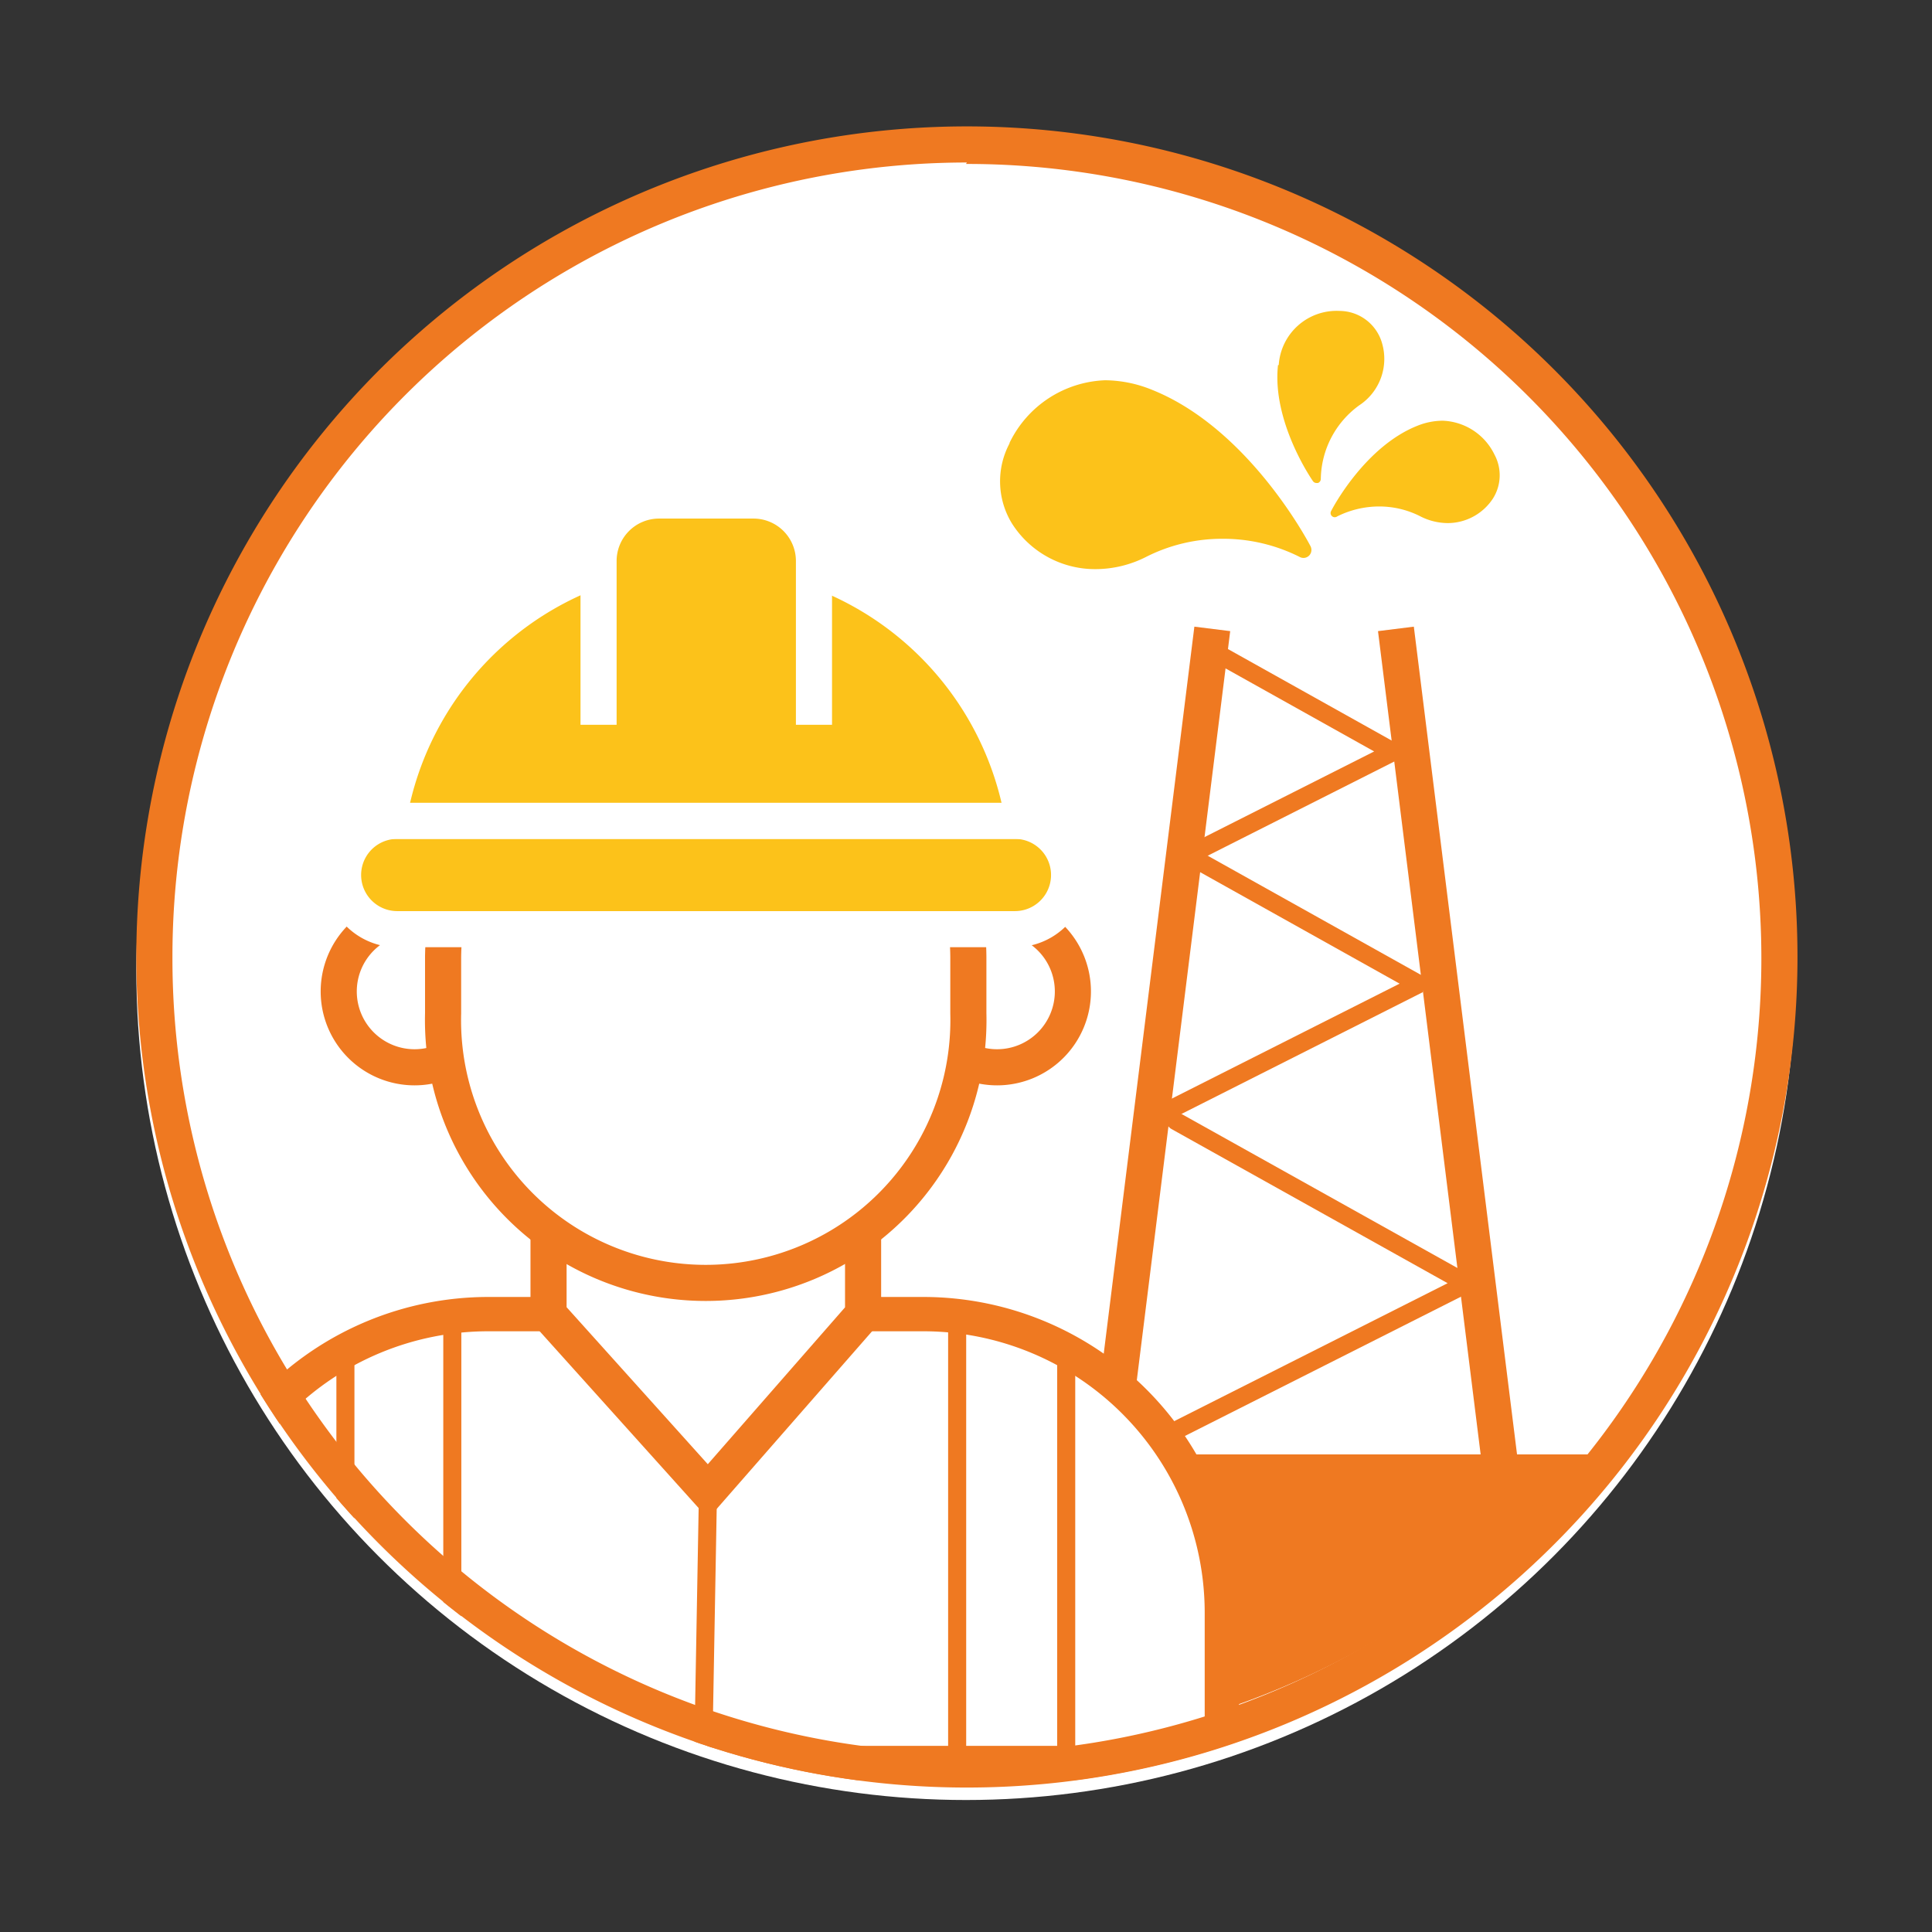
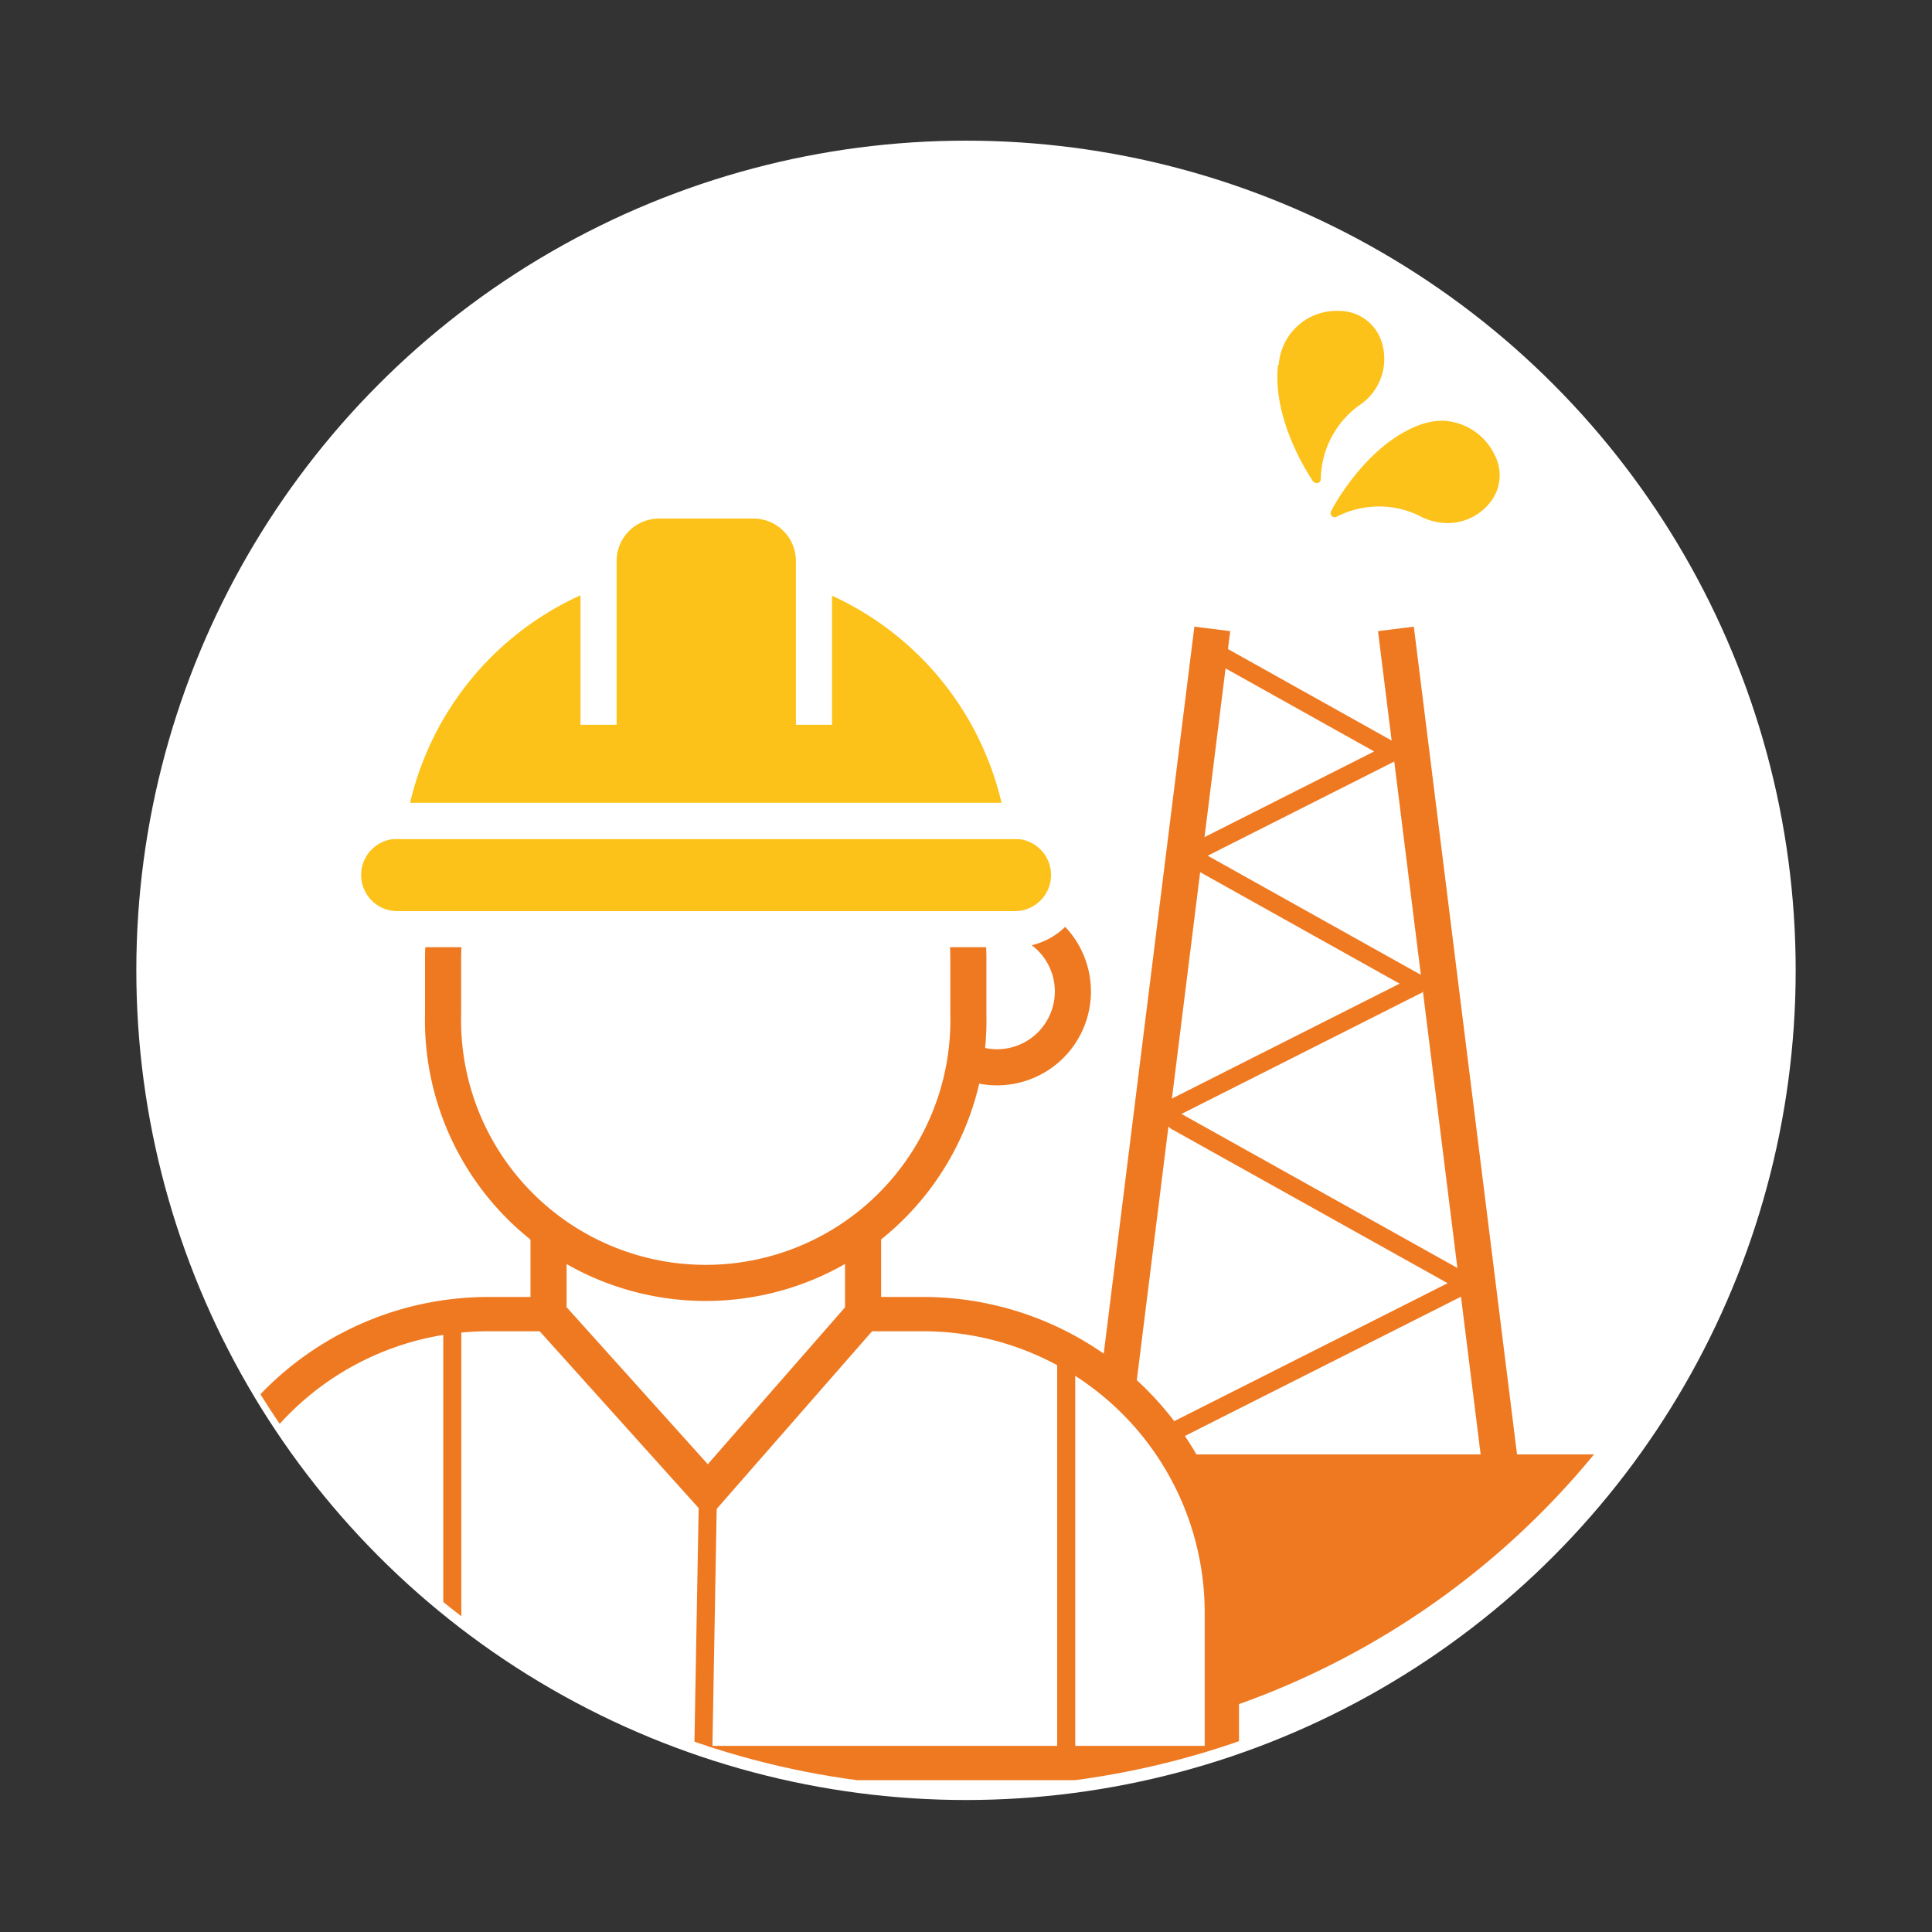
<svg xmlns="http://www.w3.org/2000/svg" xmlns:xlink="http://www.w3.org/1999/xlink" id="a5922add-3916-4ae7-a3ba-902d14b432ba" data-name="Capa 1" viewBox="0 0 107 107">
  <rect x="0" y="0" width="107" height="107" fill="#333333" stroke="none" />
  <defs>
    <style>.a216f969-60c5-4cd0-a0ef-309b3597544a,.a687b2b3-569b-424c-87d4-6fb1c14493db,.adc5b16d-ba79-42d2-99eb-98e8ec16b1c8,.afc629d4-a855-413b-82f9-e49c7bdd8a0e,.afc7698b-aaf5-470e-b60d-756a1a7ddc70,.bbe480a2-4d21-47fd-a3bc-bec5defc47ca,.e6169758-fe93-47f8-9440-9aa2270260b0{fill:none;}.a947cac9-e6c0-416c-a924-d221c9c44390,.adc5b16d-ba79-42d2-99eb-98e8ec16b1c8,.efe0d6e6-9fdc-44a9-8e63-4d572c7a2dda,.f0d43ed4-05b8-48a0-9a47-e028e3fc5fc2,.fbc17b67-f73f-47ca-acb8-f57b30822210{stroke:#fff;}.a947cac9-e6c0-416c-a924-d221c9c44390,.adc5b16d-ba79-42d2-99eb-98e8ec16b1c8,.afc629d4-a855-413b-82f9-e49c7bdd8a0e,.afc7698b-aaf5-470e-b60d-756a1a7ddc70,.bbe480a2-4d21-47fd-a3bc-bec5defc47ca,.bf6fdc0f-78dc-40c0-a258-7057efb78e4d,.efe0d6e6-9fdc-44a9-8e63-4d572c7a2dda,.f0d43ed4-05b8-48a0-9a47-e028e3fc5fc2,.fbc17b67-f73f-47ca-acb8-f57b30822210{stroke-miterlimit:10;}.a947cac9-e6c0-416c-a924-d221c9c44390,.adc5b16d-ba79-42d2-99eb-98e8ec16b1c8,.bbe480a2-4d21-47fd-a3bc-bec5defc47ca,.bf6fdc0f-78dc-40c0-a258-7057efb78e4d,.efe0d6e6-9fdc-44a9-8e63-4d572c7a2dda,.f0d43ed4-05b8-48a0-9a47-e028e3fc5fc2,.fbc17b67-f73f-47ca-acb8-f57b30822210{stroke-width:2px;}.a947cac9-e6c0-416c-a924-d221c9c44390,.f5632c2d-d684-4459-b0d9-74747e08a4a1{fill:url(#bcfc6659-a4f4-469b-bc55-43531660688d);}.efe0d6e6-9fdc-44a9-8e63-4d572c7a2dda,.ffa7addd-8f01-498b-a35e-c37cc2aec1cd{fill:url(#ef859922-8436-4387-8af7-86ef48c2c465);}.bf6fdc0f-78dc-40c0-a258-7057efb78e4d,.ed124eee-834b-4d61-a9b9-80329870dbf4{fill:#fff;}.ef353ede-230c-43bb-8b62-c15300abf934{clip-path:url(#b1e0d04f-5849-4140-bfeb-71f549bb691c);}.a687b2b3-569b-424c-87d4-6fb1c14493db,.afc629d4-a855-413b-82f9-e49c7bdd8a0e,.afc7698b-aaf5-470e-b60d-756a1a7ddc70,.bbe480a2-4d21-47fd-a3bc-bec5defc47ca,.bf6fdc0f-78dc-40c0-a258-7057efb78e4d,.e6169758-fe93-47f8-9440-9aa2270260b0{stroke:#ef7921;}.a687b2b3-569b-424c-87d4-6fb1c14493db{stroke-linecap:round;}.a687b2b3-569b-424c-87d4-6fb1c14493db,.e6169758-fe93-47f8-9440-9aa2270260b0{stroke-linejoin:bevel;}.becdbfb1-865e-49e8-b5af-8e5ed0f46bce{fill:url(#b757f74d-aa58-4a00-b425-ff11be8b3a46);}.bbfc9e4c-a381-4a72-ab46-51779338064c{fill:url(#f24d721c-c74b-4279-af60-af7224da7cfc);}.e32939e1-5b07-4780-9c2a-3f6a4de09b16{fill:url(#bbf390cd-8185-4e6e-8650-01939e977bdb);}.ae71d206-ad95-4081-ad74-04fa57f269c0{fill:#ef7921;}.afc629d4-a855-413b-82f9-e49c7bdd8a0e{stroke-width:1.9px;}.ea41bc1c-4e1e-405b-9f78-baa18af3952d{clip-path:url(#f5da2e06-45b6-4c89-91c9-ae1c860fc785);}.b3d0df22-568c-4fb7-9c61-397300a74e9f{fill:url(#a56ac19a-3c91-4092-af1e-92125bb3f0d7);}.e412d61f-4b1a-4058-b9e4-664a4eeb41bd{clip-path:url(#b456996a-88d0-4292-88d8-4587ab02682f);}.fbc17b67-f73f-47ca-acb8-f57b30822210{fill:url(#b8f6d635-279c-424d-8020-d22307f718d1);}.f0d43ed4-05b8-48a0-9a47-e028e3fc5fc2{fill:url(#b06ea8f3-2d39-4797-bd08-ac11b08a0103);}</style>
    <linearGradient id="bcfc6659-a4f4-469b-bc55-43531660688d" x1="21.49" y1="37.99" x2="56.69" y2="37.99" gradientUnits="userSpaceOnUse">
      <stop offset="0" stop-color="#fcc21a" />
      <stop offset="0.14" stop-color="#fcc21a" />
      <stop offset="1" stop-color="#fcc21a" />
    </linearGradient>
    <linearGradient id="ef859922-8436-4387-8af7-86ef48c2c465" x1="18.94" y1="48.48" x2="59.24" y2="48.48" xlink:href="#bcfc6659-a4f4-469b-bc55-43531660688d" />
    <clipPath id="b1e0d04f-5849-4140-bfeb-71f549bb691c">
      <circle class="a216f969-60c5-4cd0-a0ef-309b3597544a" cx="53.5" cy="53.04" r="45.95" />
    </clipPath>
    <linearGradient id="b757f74d-aa58-4a00-b425-ff11be8b3a46" x1="55.38" y1="26.31" x2="72.63" y2="26.31" xlink:href="#bcfc6659-a4f4-469b-bc55-43531660688d" />
    <linearGradient id="f24d721c-c74b-4279-af60-af7224da7cfc" x1="73.7" y1="26.13" x2="83.06" y2="26.13" xlink:href="#bcfc6659-a4f4-469b-bc55-43531660688d" />
    <linearGradient id="bbf390cd-8185-4e6e-8650-01939e977bdb" x1="70.74" y1="21.97" x2="76.68" y2="21.97" xlink:href="#bcfc6659-a4f4-469b-bc55-43531660688d" />
    <clipPath id="f5da2e06-45b6-4c89-91c9-ae1c860fc785">
      <path class="a947cac9-e6c0-416c-a924-d221c9c44390" d="M21.49,45.5a3.73,3.73,0,0,1,.48,0H56.21a3.88,3.88,0,0,1,.48,0,17.82,17.82,0,0,0-35.2,0" />
    </clipPath>
    <linearGradient id="a56ac19a-3c91-4092-af1e-92125bb3f0d7" x1="184.42" y1="486.63" x2="185.48" y2="486.63" gradientTransform="matrix(35.2, 0, 0, -35.2, -6471.26, 17167.94)" xlink:href="#bcfc6659-a4f4-469b-bc55-43531660688d" />
    <clipPath id="b456996a-88d0-4292-88d8-4587ab02682f">
      <path class="efe0d6e6-9fdc-44a9-8e63-4d572c7a2dda" d="M22,45.46a3,3,0,1,0,0,6H56.21a3,3,0,1,0,0-6Z" />
    </clipPath>
    <linearGradient id="b8f6d635-279c-424d-8020-d22307f718d1" x1="186.19" y1="487.76" x2="187.19" y2="487.76" gradientTransform="matrix(40.3, 0, 0, -40.3, -7483.61, 19703.07)" xlink:href="#bcfc6659-a4f4-469b-bc55-43531660688d" />
    <linearGradient id="b06ea8f3-2d39-4797-bd08-ac11b08a0103" x1="33.15" y1="33.93" x2="45.08" y2="33.93" xlink:href="#bcfc6659-a4f4-469b-bc55-43531660688d" />
  </defs>
  <title>0</title>
  <circle class="ed124eee-834b-4d61-a9b9-80329870dbf4" cx="53.5" cy="53.74" r="45.95" />
  <g class="ef353ede-230c-43bb-8b62-c15300abf934">
    <line class="bbe480a2-4d21-47fd-a3bc-bec5defc47ca" x1="67.14" y1="34.83" x2="61.31" y2="81.59" />
    <line class="bbe480a2-4d21-47fd-a3bc-bec5defc47ca" x1="77.31" y1="34.83" x2="83.14" y2="81.59" />
    <polyline class="a687b2b3-569b-424c-87d4-6fb1c14493db" points="61.3 81.15 81.24 71.09 65.12 62.09" />
    <polyline class="e6169758-fe93-47f8-9440-9aa2270260b0" points="64.63 61.54 78.58 54.5 65.75 47.33" />
    <polyline class="e6169758-fe93-47f8-9440-9aa2270260b0" points="65.9 47.33 77.17 41.64 66.81 35.85" />
-     <path class="becdbfb1-865e-49e8-b5af-8e5ed0f46bce" d="M55.91,24.56A4.47,4.47,0,0,0,56.05,29a5.45,5.45,0,0,0,4.64,2.52,6.2,6.2,0,0,0,2.79-.68,9.28,9.28,0,0,1,4.2-1,9.4,9.4,0,0,1,4.29,1,.46.46,0,0,0,.23.06.44.44,0,0,0,.43-.44.46.46,0,0,0-.06-.23c-.3-.57-3.58-6.58-8.79-8.65a7,7,0,0,0-2.58-.52,6.13,6.13,0,0,0-5.29,3.47" />
    <path class="bbfc9e4c-a381-4a72-ab46-51779338064c" d="M78.5,23.58c-2.9,1.15-4.7,4.56-4.77,4.71a.23.23,0,0,0,.33.31,5.2,5.2,0,0,1,2.33-.55,5,5,0,0,1,2.28.55,3.37,3.37,0,0,0,1.51.37,3,3,0,0,0,2.51-1.37,2.41,2.41,0,0,0,.08-2.42A3.32,3.32,0,0,0,79.9,23.3a3.8,3.8,0,0,0-1.4.28" />
    <path class="e32939e1-5b07-4780-9c2a-3f6a4de09b16" d="M70.78,20.22c-.34,3.11,1.84,6.29,1.93,6.42a.24.24,0,0,0,.2.11l.08,0a.24.24,0,0,0,.16-.23,5.13,5.13,0,0,1,2.14-4.08A3.08,3.08,0,0,0,76.54,19a2.46,2.46,0,0,0-2.35-1.78h0a3.21,3.21,0,0,0-3.37,3" />
    <path class="ae71d206-ad95-4081-ad74-04fa57f269c0" d="M18.72,80.55a45,45,0,0,0,69.56,0Z" />
    <path class="ed124eee-834b-4d61-a9b9-80329870dbf4" d="M67.67,97.64V89.27A16.54,16.54,0,0,0,51.18,72.78H27A16.54,16.54,0,0,0,10.51,89.27v8.37Z" />
    <path class="afc629d4-a855-413b-82f9-e49c7bdd8a0e" d="M67.67,97.64V89.27A16.54,16.54,0,0,0,51.18,72.78H27A16.54,16.54,0,0,0,10.51,89.27v8.37Z" />
-     <line class="afc7698b-aaf5-470e-b60d-756a1a7ddc70" x1="19.13" y1="74.74" x2="19.13" y2="97.64" />
    <line class="afc7698b-aaf5-470e-b60d-756a1a7ddc70" x1="59.05" y1="74.74" x2="59.05" y2="97.64" />
    <line class="afc7698b-aaf5-470e-b60d-756a1a7ddc70" x1="25.05" y1="72.88" x2="25.05" y2="97.64" />
-     <line class="afc7698b-aaf5-470e-b60d-756a1a7ddc70" x1="53.01" y1="72.88" x2="53.01" y2="97.64" />
    <path class="ed124eee-834b-4d61-a9b9-80329870dbf4" d="M27.16,54.91a4.2,4.2,0,1,1-4.2-4.2,4.2,4.2,0,0,1,4.2,4.2" />
-     <path class="bbe480a2-4d21-47fd-a3bc-bec5defc47ca" d="M27.16,54.91a4.2,4.2,0,1,1-4.2-4.2A4.2,4.2,0,0,1,27.16,54.91Z" />
    <path class="ed124eee-834b-4d61-a9b9-80329870dbf4" d="M59.42,54.91a4.2,4.2,0,1,1-4.2-4.2,4.2,4.2,0,0,1,4.2,4.2" />
-     <path class="bbe480a2-4d21-47fd-a3bc-bec5defc47ca" d="M59.42,54.91a4.2,4.2,0,1,1-4.2-4.2A4.2,4.2,0,0,1,59.42,54.91Z" />
+     <path class="bbe480a2-4d21-47fd-a3bc-bec5defc47ca" d="M59.42,54.91a4.2,4.2,0,1,1-4.2-4.2A4.2,4.2,0,0,1,59.42,54.91" />
    <line class="ed124eee-834b-4d61-a9b9-80329870dbf4" x1="39.21" y1="82.6" x2="38.94" y2="97.64" />
    <line class="afc7698b-aaf5-470e-b60d-756a1a7ddc70" x1="39.21" y1="82.6" x2="38.94" y2="97.64" />
    <polygon class="ed124eee-834b-4d61-a9b9-80329870dbf4" points="47.8 67.87 47.8 72.78 39.21 82.6 30.38 72.78 30.38 67.87 47.8 67.87" />
    <polygon class="bbe480a2-4d21-47fd-a3bc-bec5defc47ca" points="47.8 67.87 47.8 72.78 39.21 82.6 30.38 72.78 30.38 67.87 47.8 67.87" />
    <path class="bf6fdc0f-78dc-40c0-a258-7057efb78e4d" d="M24.73,50.8A14.49,14.49,0,0,0,24.54,53v3.12a14.55,14.55,0,1,0,29.09,0V53a14.49,14.49,0,0,0-.18-2.19Z" />
    <path class="f5632c2d-d684-4459-b0d9-74747e08a4a1" d="M21.49,45.5a3.73,3.73,0,0,1,.48,0H56.21a3.88,3.88,0,0,1,.48,0,17.82,17.82,0,0,0-35.2,0" />
    <g class="ea41bc1c-4e1e-405b-9f78-baa18af3952d">
      <rect class="b3d0df22-568c-4fb7-9c61-397300a74e9f" x="20.49" y="29.47" width="37.2" height="17.04" />
      <path class="ed124eee-834b-4d61-a9b9-80329870dbf4" d="M56.69,30.47v15H21.49v-15h35.2m2-2H19.49v19h39.2v-19Z" />
    </g>
    <path class="adc5b16d-ba79-42d2-99eb-98e8ec16b1c8" d="M21.49,45.5a3.73,3.73,0,0,1,.48,0H56.21a3.88,3.88,0,0,1,.48,0,17.82,17.82,0,0,0-35.2,0" />
    <path class="ffa7addd-8f01-498b-a35e-c37cc2aec1cd" d="M22,45.46a3,3,0,1,0,0,6H56.21a3,3,0,1,0,0-6Z" />
    <g class="e412d61f-4b1a-4058-b9e4-664a4eeb41bd">
      <rect class="fbc17b67-f73f-47ca-acb8-f57b30822210" x="18.94" y="45.46" width="40.29" height="6.05" />
    </g>
    <path class="adc5b16d-ba79-42d2-99eb-98e8ec16b1c8" d="M22,45.46a3,3,0,1,0,0,6H56.21a3,3,0,1,0,0-6Z" />
    <path class="f0d43ed4-05b8-48a0-9a47-e028e3fc5fc2" d="M45.08,40.14l0-9.06a3.35,3.35,0,0,0-3.36-3.36H36.5a3.35,3.35,0,0,0-3.35,3.36v9.06" />
  </g>
-   <path class="ae71d206-ad95-4081-ad74-04fa57f269c0" d="M53.5,9.08A44,44,0,1,1,9.55,53a44,44,0,0,1,44-44m0-2a46,46,0,1,0,46,46,46,46,0,0,0-45.95-46Z" />
</svg>